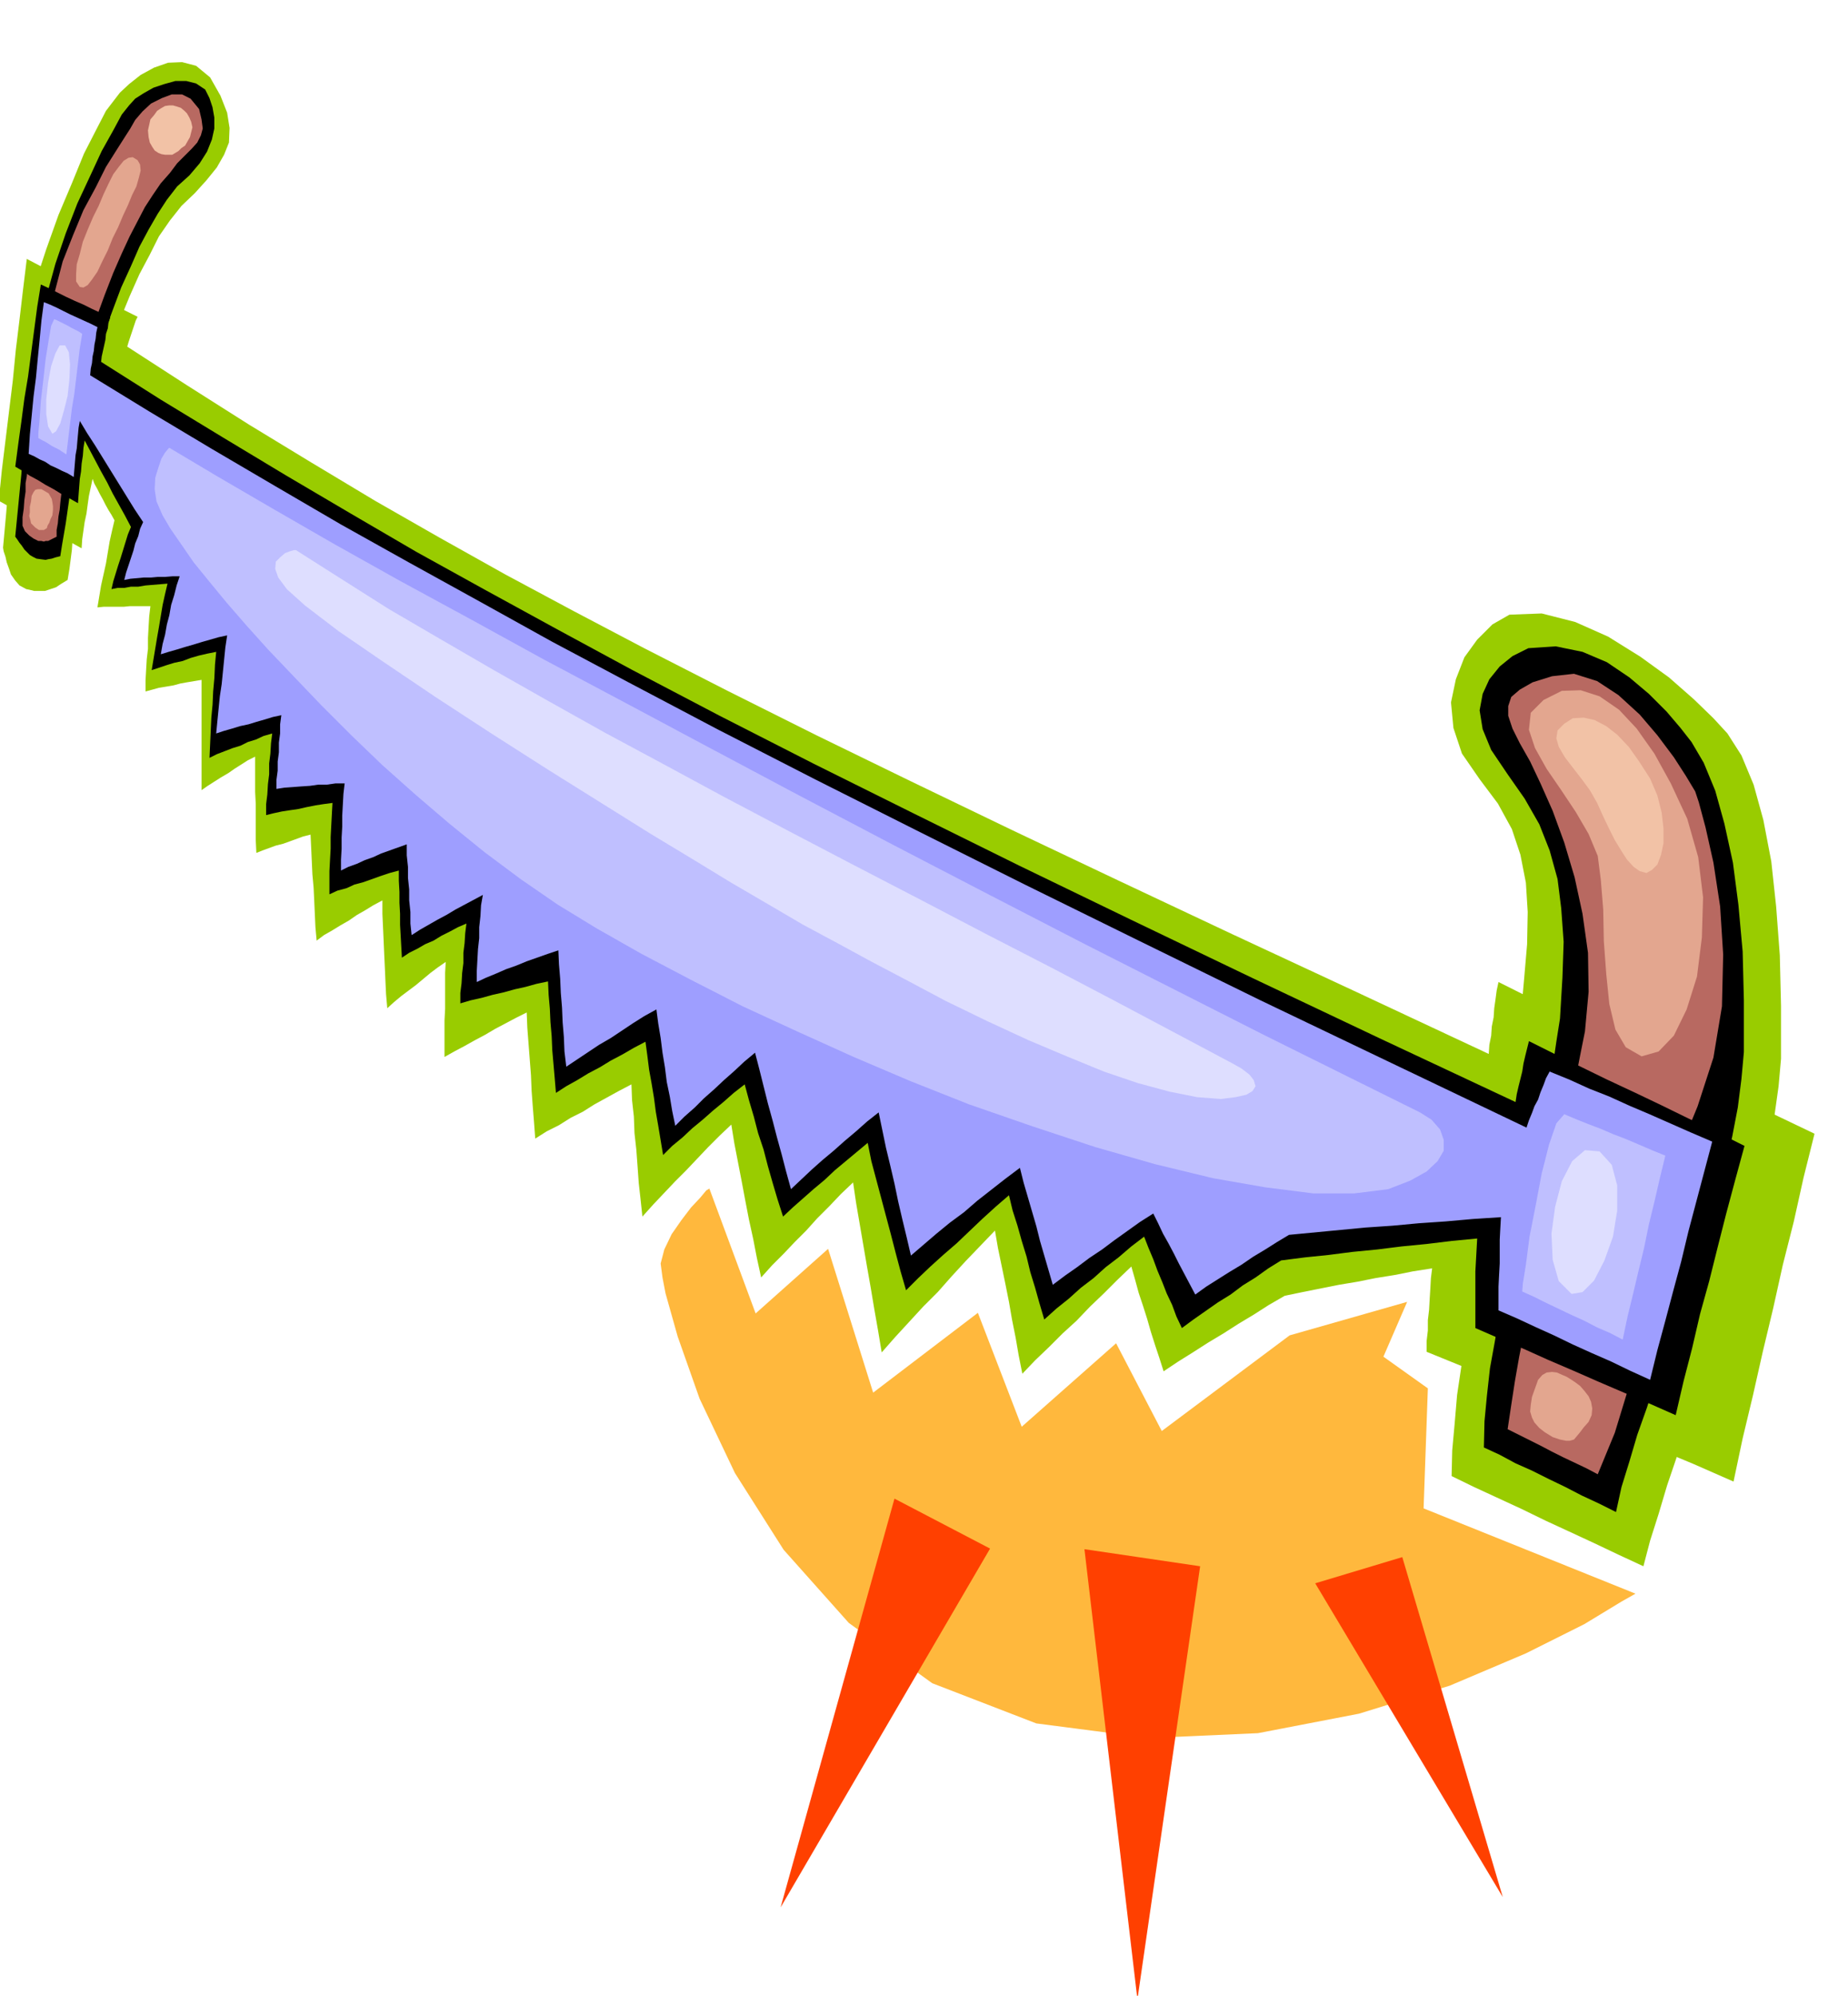
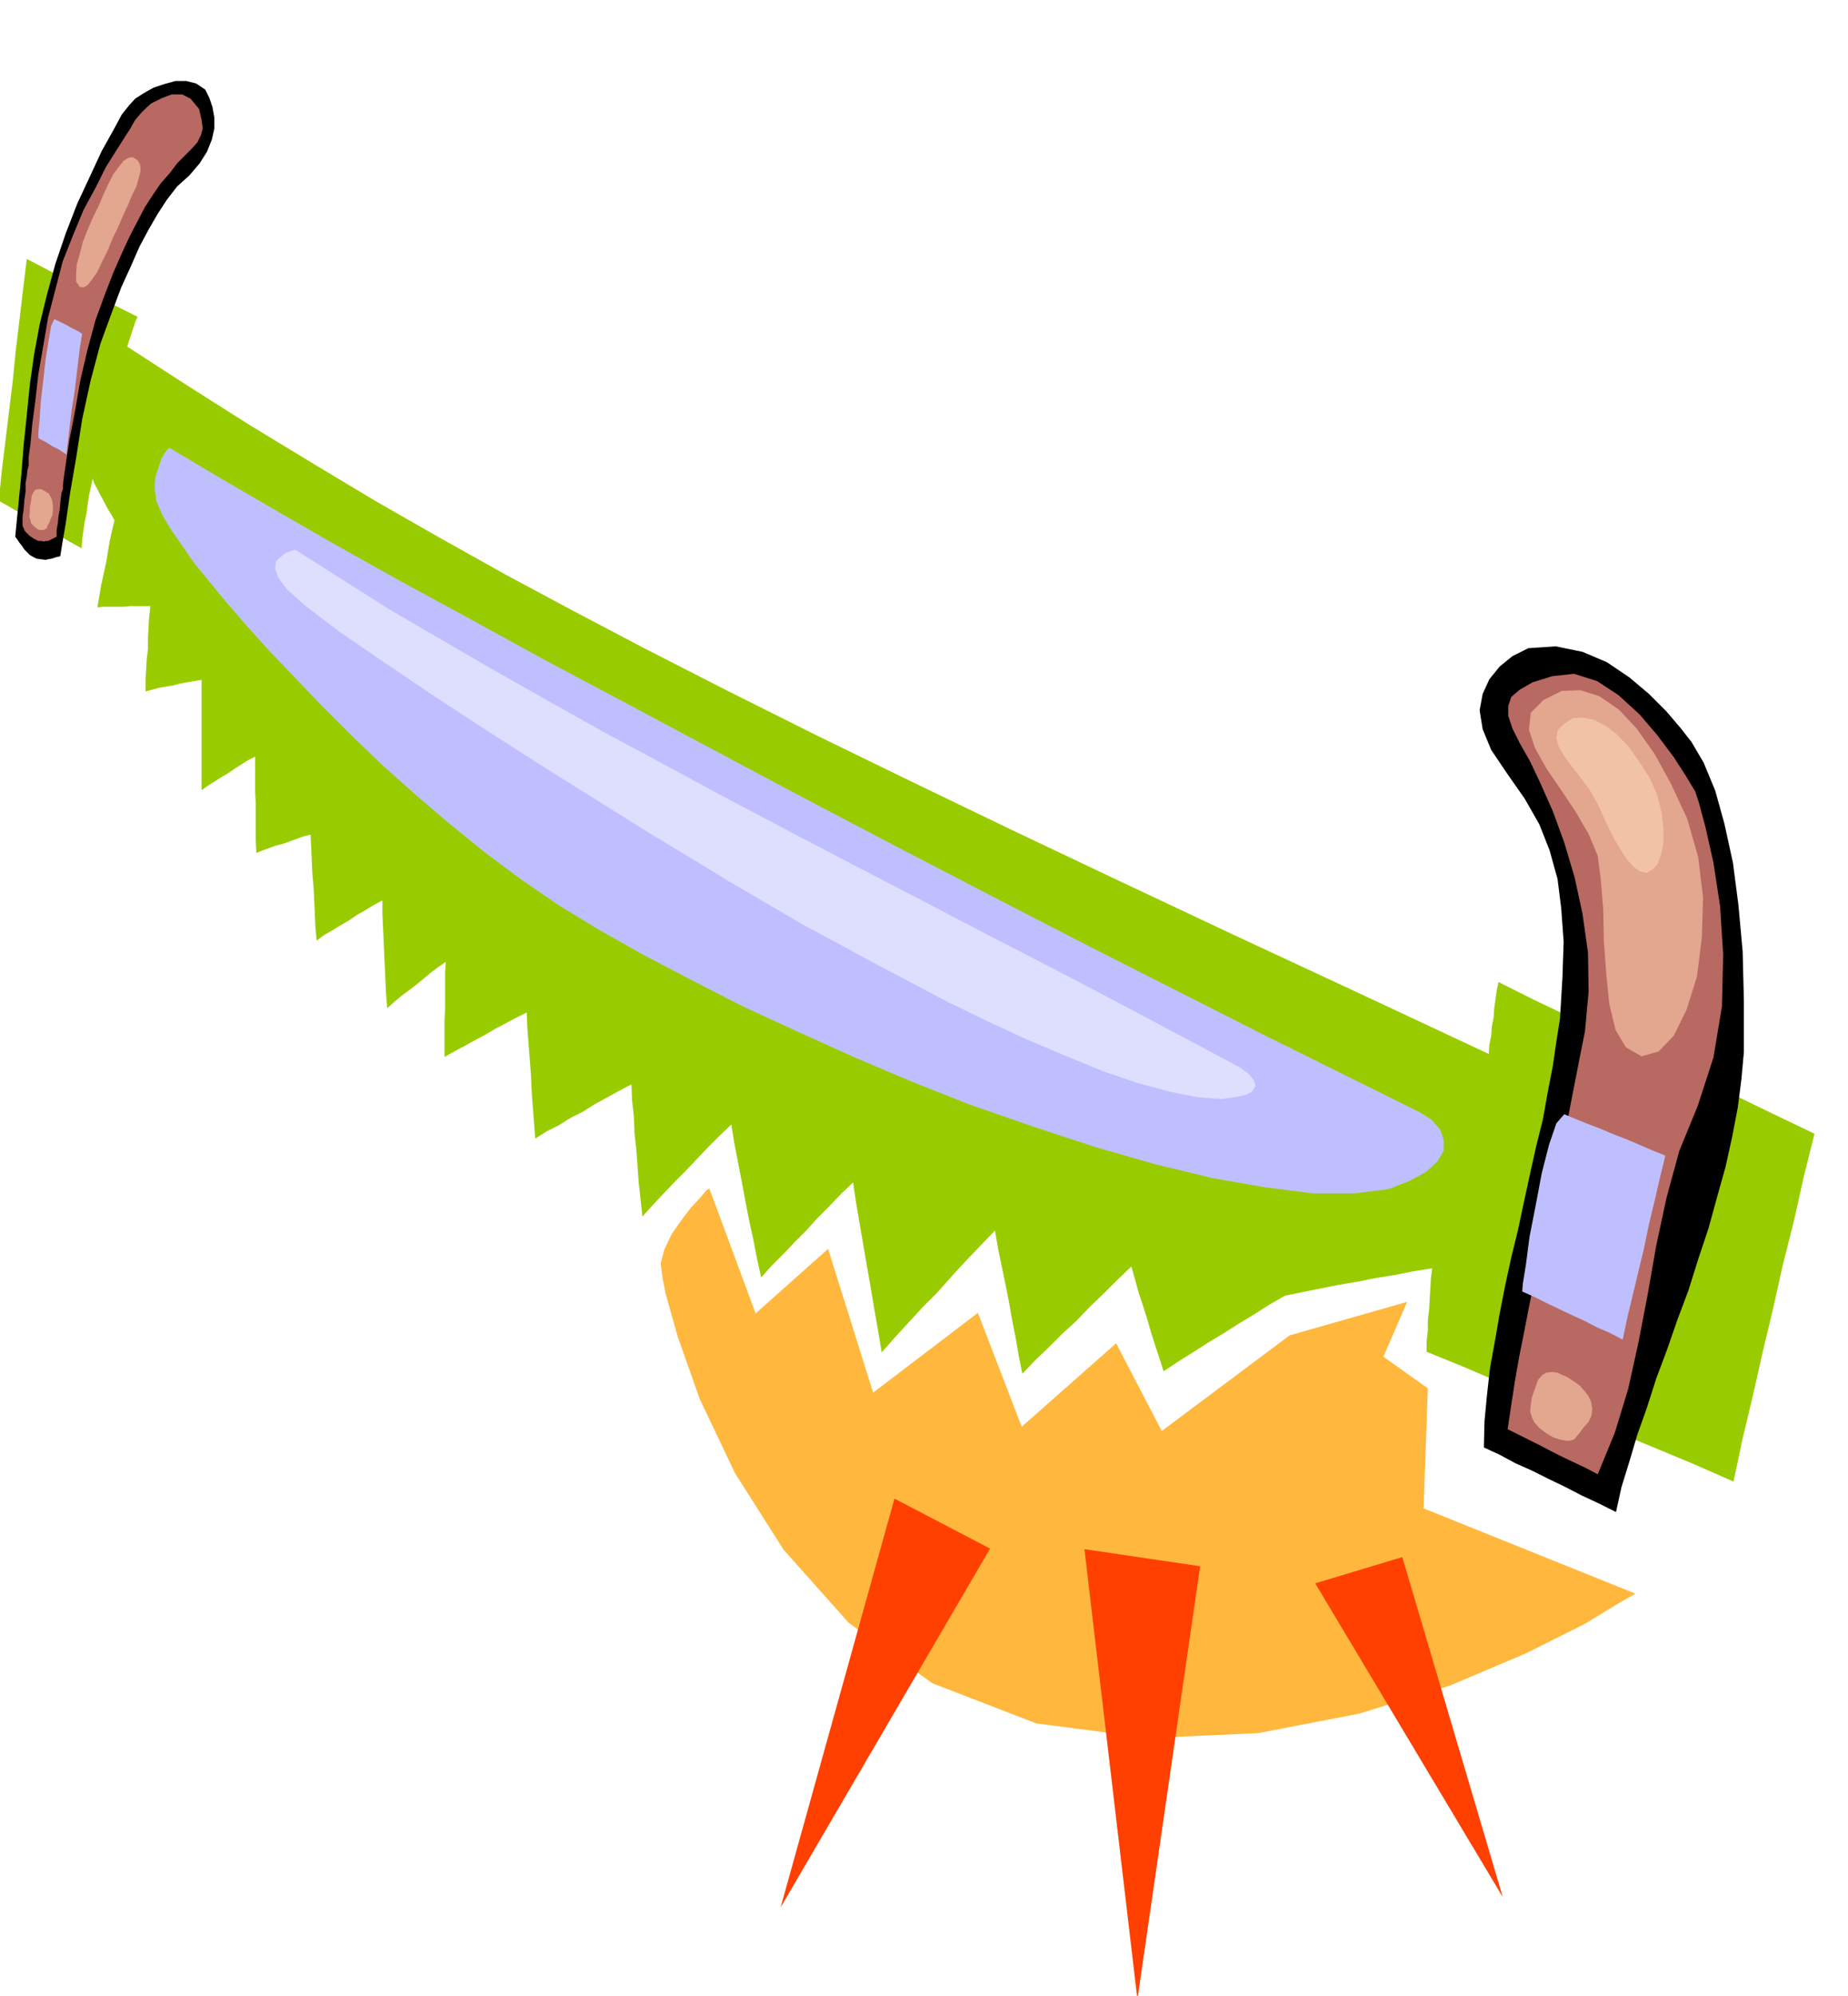
<svg xmlns="http://www.w3.org/2000/svg" fill-rule="evenodd" height="529.426" preserveAspectRatio="none" stroke-linecap="round" viewBox="0 0 3035 3276" width="490.455">
  <style>.brush1{fill:#9c0}.pen1{stroke:none}.brush2{fill:#000}.brush6{fill:#dedeff}.brush7{fill:#f2c2a6}.brush8{fill:#e3a68f}</style>
-   <path class="pen1 brush1" d="m187 165-13 17-16 31-20 39-20 49-22 52-20 56-19 58-15 57-12 52-7 47-4 43-2 43-2 42-1 45-4 48-5 55 1 6 3 9 2 9 4 11 3 9 7 10 7 8 11 6 5 1 8 2h18l9-3 9-3 9-6 10-6 3-18 4-31 3-45 7-52 7-59 11-61 15-61 19-55 17-45 16-39 16-36 17-32 15-30 18-26 19-24 22-21 19-21 17-21 12-21 8-20 1-24-4-25-11-28-17-30-23-19-23-6-23 1-23 8-22 12-19 15-15 14-10 13zm2650 1039 23 36 20 48 16 58 13 68 8 74 6 80 2 83v87l-4 45-7 50-10 52-12 55-15 56-15 57-18 58-17 59-19 55-18 56-18 54-17 53-17 50-14 47-14 44-11 42-41-19-40-19-41-19-39-18-39-19-39-18-39-18-37-18 1-42 4-44 4-47 7-47 6-49 9-49 9-50 10-49 9-51 9-51 9-50 10-47 7-47 8-44 5-42 6-39 6-67 5-58 1-53-3-48-9-46-14-42-23-42-30-40-29-42-14-42-4-42 8-38 14-36 21-29 25-25 28-16 53-2 55 14 54 24 53 33 47 34 41 36 32 31 23 25z" />
  <path class="pen1 brush1" d="m2445 1730 1-15 3-15 1-15 3-15 1-15 2-14 2-15 3-14 60 30 63 30 63 30 66 31 65 31 67 32 66 32 69 33-18 72-16 72-18 71-16 72-17 71-16 71-17 71-15 71-66-29-65-27-65-27-63-27-63-27-62-26-61-26-59-24v-18l2-17v-17l2-17 1-18 1-16 1-18 2-16-32 5-30 6-31 5-30 6-30 5-30 6-30 6-29 6-26 15-25 16-25 15-25 16-25 15-25 16-24 15-24 16-7-22-7-21-7-22-6-21-7-22-7-21-6-22-6-21-23 22-22 22-23 22-22 23-23 21-22 22-23 22-21 22-6-30-5-29-6-30-5-29-6-30-6-29-6-29-5-29-24 25-24 25-23 25-23 26-24 24-23 25-23 25-22 25-6-36-6-34-6-36-6-34-6-35-6-35-6-35-5-34-20 19-19 20-20 20-18 20-19 19-18 19-19 19-18 20-7-32-6-31-7-32-6-31-6-32-6-31-6-31-5-31-19 18-19 19-18 19-18 19-18 18-18 19-18 19-18 20-3-28-3-27-2-28-2-27-3-27-1-27-3-27-1-26-21 11-20 11-20 11-19 12-20 10-19 12-20 10-19 12-2-27-2-25-2-27-1-25-2-26-2-26-2-26-1-25-18 9-17 9-17 9-17 10-17 9-16 9-17 9-16 9v-60l1-19v-59l1-18-13 9-12 9-12 10-12 10-12 9-12 9-12 10-11 10-2-23-1-21-1-23-1-21-1-23-1-22-1-22v-22l-15 8-13 8-14 8-13 9-14 8-13 8-14 8-12 9-2-22-1-22-1-22-1-21-2-22-1-22-1-22-1-21-12 3-11 4-11 4-11 4-12 3-11 4-11 4-10 4-1-21v-59l-1-20v-58l-12 6-11 7-11 7-10 7-12 7-11 7-11 7-10 7v-181l-12 2-12 2-11 2-11 3-12 2-12 2-11 3-11 3v-18l1-18 1-17 2-17v-18l1-18 1-17 2-17h-34l-10 1h-33l-10 1 3-18 3-18 4-18 4-18 3-18 3-18 4-18 4-17-5-9-5-8-5-9-4-8-5-9-4-8-5-9-3-8-3 14-3 14-2 14-2 15-3 14-2 14-2 14-1 15-18-10-17-10-17-10-17-9-18-10-16-10-17-10-16-9 5-50 6-49 6-49 6-49 5-51 6-49 6-51 6-49 21 11 23 12 22 12 23 12 22 12 23 12 24 12 24 12-3 6-2 6-2 6-2 6-2 6-2 6-2 6-2 7 99 64 101 64 102 62 105 63 105 60 109 61 112 60 116 61 137 70 146 73 154 75 166 80 175 83 189 89 202 94 218 102z" />
  <path class="pen1 brush2" d="m212 173-12 15-14 26-19 34-19 41-21 45-19 49-17 50-14 51-12 49-9 49-7 49-5 50-5 48-4 50-5 51-5 51 3 4 4 6 4 5 4 6 4 4 5 5 5 3 6 3 7 1 8 1 4-1 6-1 6-2 8-2 3-19 6-35 7-49 10-58 10-64 14-64 16-60 19-52 15-40 16-35 14-32 15-28 15-26 15-23 17-22 20-18 17-20 12-19 8-20 4-18v-18l-3-17-5-15-7-14-15-10-16-4h-18l-18 5-18 6-16 9-14 9-10 11zm2566 1045 20 34 19 46 15 54 14 64 9 69 7 77 2 80v85l-4 44-6 47-9 47-11 50-14 50-14 51-17 51-16 51-18 48-17 49-18 48-15 47-16 45-13 44-13 42-9 41-28-14-28-13-27-14-27-13-28-14-27-12-26-14-26-12 1-43 4-42 5-45 8-44 8-46 9-46 10-46 11-45 10-47 10-46 10-45 11-44 8-45 8-41 6-41 6-38 4-67 2-59-4-55-6-48-13-47-17-43-24-42-28-40-27-40-14-34-5-31 5-27 11-24 17-21 21-17 26-13 45-3 44 9 40 17 37 25 32 27 29 29 23 27 18 23z" />
  <path class="pen1" d="m214 211-9 14-14 22-17 27-17 34-20 37-17 41-17 43-12 46-12 46-8 47-8 46-5 44-5 38-3 33-3 22v14l-2 7-1 10-2 11v14l-2 14-1 14-2 14v14l4 9 7 7 7 5 8 4h5l4 1 3-1h4l6-3 8-4v-11l2-11 1-11 2-11 1-11 1-9 1-8 2-5 1-14 4-28 6-40 9-46 9-52 12-51 13-48 15-41 14-36 14-32 13-28 13-25 12-23 13-20 13-19 15-17 12-16 13-13 11-11 9-10 6-12 3-11-2-15-4-17-14-17-14-7h-17l-16 6-18 9-14 13-12 14-8 14zm2570 1088 6 18 11 41 13 58 11 72 5 79-2 85-14 84-26 80-30 73-21 77-17 79-14 80-15 78-17 77-22 72-28 68-19-10-19-9-19-9-18-9-19-10-18-9-18-9-18-9 6-40 6-39 7-40 8-40 8-41 8-40 8-41 9-40 8-42 9-42 9-42 9-42 8-42 8-41 8-41 8-40 6-65-1-64-9-64-13-60-17-57-19-52-20-45-17-36-17-30-12-24-7-21v-16l5-15 14-12 21-12 32-10 36-4 38 12 35 23 35 32 29 34 27 36 20 31 15 25z" style="fill:#b86961" />
-   <path class="pen1 brush2" d="m2489 1809 2-13 3-13 3-12 3-12 2-13 3-13 3-12 3-12 42 21 43 21 43 21 45 21 44 21 45 22 46 22 46 23-15 55-15 56-14 55-14 56-15 54-13 56-14 54-13 56-43-19-42-18-42-18-41-18-42-18-40-18-40-17-39-17v-93l1-18 1-18 1-18-42 4-41 5-41 4-40 5-41 4-39 5-39 4-39 5-21 13-21 15-21 13-20 15-21 13-20 14-20 14-19 14-9-19-7-19-9-19-7-18-8-19-7-19-8-19-7-18-21 16-21 18-21 16-20 18-21 16-20 18-20 16-20 18-8-27-7-25-8-26-6-25-8-26-7-25-8-25-6-25-22 19-22 20-21 20-21 20-22 19-21 19-20 19-20 20-9-31-8-30-8-31-8-30-8-30-8-30-8-30-6-30-18 15-18 15-18 15-17 16-18 15-17 15-17 15-16 15-9-28-8-27-8-28-7-27-9-27-7-27-8-27-7-26-18 14-17 15-17 14-17 15-17 14-16 15-17 14-15 15-4-24-4-24-4-23-3-23-4-24-4-22-3-24-3-22-19 10-19 11-19 10-18 11-19 10-18 11-18 10-17 11-2-24-2-23-2-23-1-23-2-23-1-22-2-23-1-22-19 4-18 5-18 4-18 5-18 4-18 5-18 4-17 5v-17l2-16 1-17 2-16v-17l2-16 1-16 2-16-14 6-13 7-14 7-13 8-14 6-12 7-14 7-12 8-1-18-1-18-1-18v-18l-1-18v-18l-1-18v-17l-15 4-15 5-14 5-14 5-15 4-13 6-15 4-13 6v-38l1-19 1-18v-19l1-19 1-19 1-18-15 2-13 2-15 3-13 3-14 2-13 2-14 3-12 3v-18l2-16 1-17 2-16v-18l2-16 1-17 2-16-14 4-13 6-13 4-12 6-13 4-13 5-13 5-12 6 1-22 1-22 1-22 2-21 1-22 2-22 1-22 2-21-15 3-13 3-14 4-13 5-14 3-13 4-12 4-12 4 3-18 3-18 3-18 3-17 3-18 3-18 4-18 4-17-12 1-12 1-12 1-12 2h-12l-11 2h-11l-10 2 3-13 4-13 4-13 4-12 4-13 4-13 4-13 5-12-10-19-10-18-10-18-9-18-10-18-9-17-9-17-9-17-2 12-1 13-2 13-1 13-2 12-1 13-1 13-1 14-14-8-13-7-13-8-13-7-13-8-13-7-12-8-12-7 5-38 5-36 5-38 6-36 5-38 5-38 5-38 6-37 13 6 14 7 14 7 15 7 14 6 14 7 15 7 15 7-3 9-1 9-3 9-1 10-2 9-2 9-2 9-1 9 98 62 102 62 103 62 107 63 108 63 114 63 117 64 122 66 145 76 155 79 163 81 174 86 184 89 198 95 209 99 224 105z" />
-   <path class="pen1" style="fill:#9e9eff" d="m2507 1851 4-12 5-12 4-11 6-11 4-12 5-12 4-11 6-11 32 13 33 15 33 13 33 15 33 14 34 15 34 15 35 15-13 49-13 49-13 49-12 50-13 48-13 49-13 48-12 49-33-15-31-15-32-14-31-14-31-15-31-14-30-14-30-13v-39l1-20 1-18v-39l1-19 1-18-46 3-45 4-44 3-43 4-44 3-42 4-42 4-42 4-20 12-19 12-20 12-19 13-20 12-19 12-19 12-18 13-9-17-9-17-9-17-8-16-9-17-9-16-8-17-8-16-22 14-21 15-21 15-20 15-21 14-20 15-20 14-20 15-7-24-7-24-7-24-6-24-7-24-7-24-7-24-6-24-24 18-23 18-23 18-22 19-23 17-22 18-21 18-21 18-7-30-7-29-7-30-6-29-7-30-7-29-6-29-6-29-19 15-18 16-19 16-18 16-18 15-18 16-17 16-17 16-8-29-7-27-8-29-7-27-8-29-7-28-7-28-7-27-18 15-16 15-17 15-16 15-17 15-15 15-17 15-15 15-5-24-4-24-5-24-3-24-4-24-3-24-4-24-3-23-20 11-19 12-18 12-18 12-19 11-18 12-18 12-18 12-3-25-1-24-2-24-1-24-2-24-1-23-2-24-1-23-18 6-17 6-17 6-17 7-17 6-16 7-17 7-15 7v-18l1-18 1-18 2-18v-18l2-18 1-18 3-17-15 8-15 8-15 8-15 9-15 8-14 8-14 8-14 9-2-19v-19l-2-19v-18l-2-19v-18l-2-19v-18l-14 5-14 5-14 5-13 6-14 5-13 6-14 5-12 6v-18l1-18v-18l1-18v-18l1-18 1-18 2-17h-15l-14 2h-14l-14 2-15 1-13 1-14 1-13 2v-15l2-15v-15l2-15v-16l2-15v-15l2-15-14 3-13 4-14 4-13 4-14 3-13 4-14 4-12 4 2-21 2-20 2-20 3-20 2-20 2-20 2-20 3-20-14 3-14 4-14 4-13 4-14 4-13 4-14 4-13 4 3-17 4-15 3-17 4-15 3-17 5-16 4-16 5-15h-12l-12 1h-12l-11 1h-12l-11 1-11 1-10 2 3-12 4-12 4-12 4-12 3-12 5-12 3-12 5-11-14-21-13-21-13-21-13-21-13-21-13-21-13-20-12-20-2 11-1 11-1 11-1 12-2 11-1 12-1 12-1 12-10-6-9-4-10-5-9-4-9-6-9-4-9-5-9-4 2-32 3-31 3-31 4-31 3-32 3-30 3-32 4-30 10 4 11 5 10 5 12 6 11 5 11 5 11 5 12 6-2 9-1 10-2 10-1 10-2 9-1 11-2 9-1 11 98 60 102 61 104 61 108 63 111 62 116 64 119 66 126 67 148 78 158 81 167 84 178 89 187 92 200 98 211 101 226 108z" />
  <path class="pen1" d="m2569 1829 19 8 20 8 21 8 21 9 21 8 21 9 21 9 22 9-9 37-9 39-9 37-8 39-9 37-9 38-9 37-8 38-21-11-21-9-21-11-20-9-21-10-21-10-20-10-20-9 1-13 5-31 6-46 10-51 10-53 12-47 12-35 13-15zM89 524l5 2 6 3 6 3 6 3 5 3 6 3 6 3 6 4-4 24-3 25-3 25-3 25-4 24-3 25-3 25-3 25-6-4-6-4-6-3-6-3-6-4-5-3-6-3-5-3v-9l2-20 2-31 4-34 4-36 5-31 4-23 5-11zm189 211-2 2-5 6-6 10-5 15-5 16-1 19 3 20 10 23 13 22 18 26 20 29 26 32 28 34 33 38 36 40 42 44 45 47 49 49 51 49 55 49 55 47 58 47 59 44 61 42 64 39 74 42 80 42 86 44 89 41 93 42 94 40 96 38 104 36 103 34 98 28 95 23 86 15 79 10h67l56-7 36-14 27-15 18-17 10-17v-18l-6-17-14-16-19-12-121-60-133-66-144-73-150-76-157-81-158-82-158-83-156-83-133-71-128-68-122-67-116-63-109-61-99-57-91-53-79-47z" style="fill:#bfbfff" />
  <path class="pen1 brush6" d="M486 903h-3l-7 2-8 3-8 7-7 7-1 12 5 14 14 19 30 27 55 42 73 50 86 58 92 60 94 60 88 55 80 50 68 41 64 39 60 35 58 34 56 30 57 31 59 31 62 33 68 33 67 31 64 27 61 25 56 19 52 14 45 9 39 3 24-3 18-4 10-6 5-8-3-10-7-9-13-10-16-9-96-51-98-52-103-54-105-54-109-57-108-56-109-57-108-57-98-53-95-51-93-52-90-51-88-51-84-49-79-50-74-47z" />
-   <path class="pen1 brush7" d="M278 173h6l7 2 6 2 6 5 4 4 4 7 3 7 2 9-2 8-2 8-4 7-4 7-6 4-5 5-5 3-5 3h-12l-6-1-5-2-6-4-4-6-4-7-2-9-1-11 2-9 2-9 6-7 5-7 6-4 7-4 7-1z" />
  <path class="pen1 brush8" d="m226 263 4 7 1 10-3 12-4 14-7 14-7 17-8 17-8 19-9 18-8 20-9 18-8 17-9 13-7 9-7 4-6-1-6-9v-12l1-16 5-17 5-20 8-20 9-21 9-18 8-19 8-17 8-16 9-12 8-10 8-5 7-1 8 5z" />
-   <path class="pen1 brush6" d="m107 567 6 11 2 20-1 25-3 27-6 24-6 21-7 13-6 4-7-12-3-20v-25l3-27 5-27 7-21 7-13h9zm2520 1323 20 22 9 34v41l-7 43-14 39-17 33-19 19-18 3-21-21-10-35-2-43 6-44 11-42 17-33 21-18 24 2z" />
  <path class="pen1 brush8" d="m75 807 5 3 5 9 1 5 1 7v6l-1 9-3 6-2 6-3 5-1 4-5 3h-8l-6-4-3-3-4-4-1-5-2-7 1-6v-9l2-9 1-9 3-6 3-4 4-1h6l7 4zm2506 1458 6 4 8 6 7 8 7 9 4 9 2 11-1 11-5 11-8 9-6 8-5 6-5 6-7 2h-6l-10-2-12-4-13-8-9-7-8-9-4-8-3-10 1-11 2-13 5-14 5-14 7-8 7-4 9-1 8 1 9 4 7 3 8 5zm-46-1116-21 21-3 28 10 30 19 34 24 35 24 36 21 36 15 36 5 39 4 49 1 52 4 54 5 49 10 42 17 29 26 15 28-8 25-26 21-43 17-54 8-64 2-66-8-66-18-63-27-58-27-49-29-41-29-31-32-22-31-10-31 1-30 15z" />
  <path class="pen1 brush7" d="m2569 1188-11 11-2 13 4 14 10 17 13 17 14 18 14 19 12 21 9 20 10 21 10 20 11 18 9 14 11 12 10 7 11 3 9-5 9-9 6-16 4-19v-24l-3-26-7-28-12-28-18-28-17-24-19-20-18-14-19-10-18-4-18 1-14 9z" />
  <path class="pen1" style="fill:#ffb83d" d="m1088 2097 5 26 20 71 36 102 58 122 80 126 107 120 137 99 171 66 185 24 179-8 166-32 149-46 125-53 96-48 61-37 23-13-348-140 7-197-73-52 39-90-193 55-210 157-75-144-155 137-72-187-172 131-74-236-119 106-76-205-5 3-10 12-15 16-16 21-16 23-12 25-6 23 3 23z" />
  <path class="pen1" d="m1469 2460-187 671 344-589-157-82zm312 83 87 739 103-711-190-28zm379 56 308 515-165-558-143 43z" style="fill:#ff4000" />
</svg>